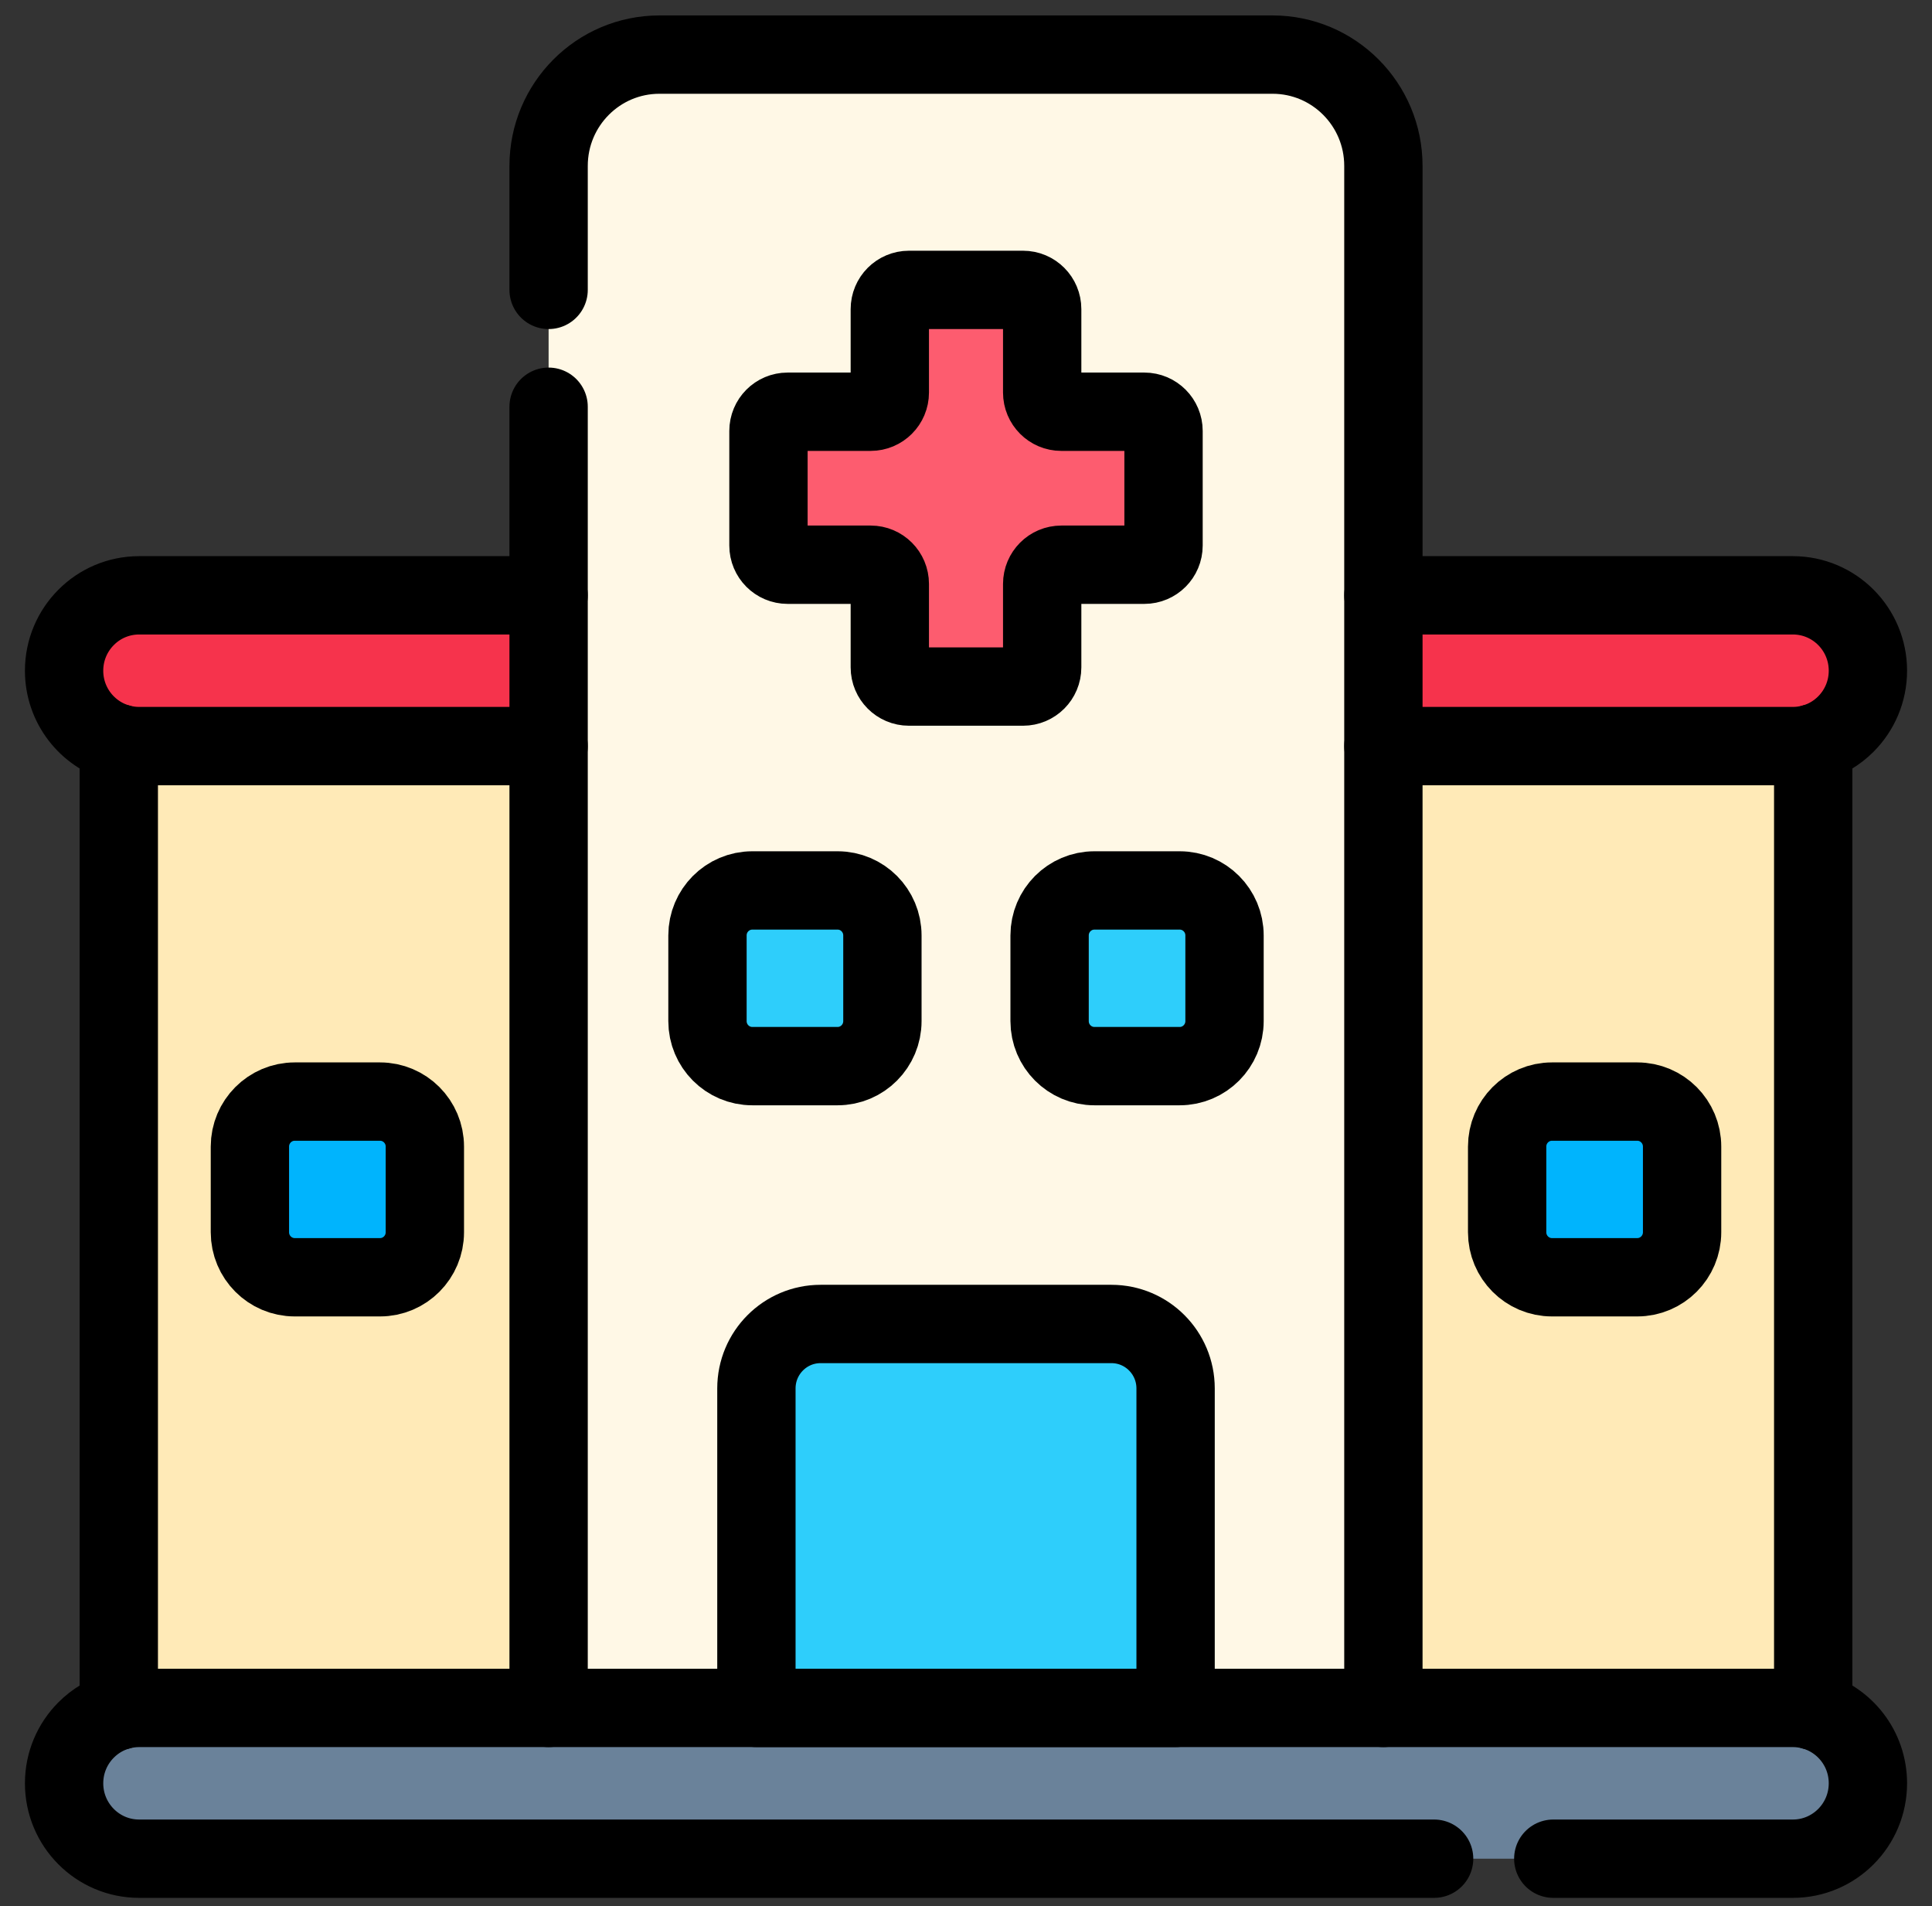
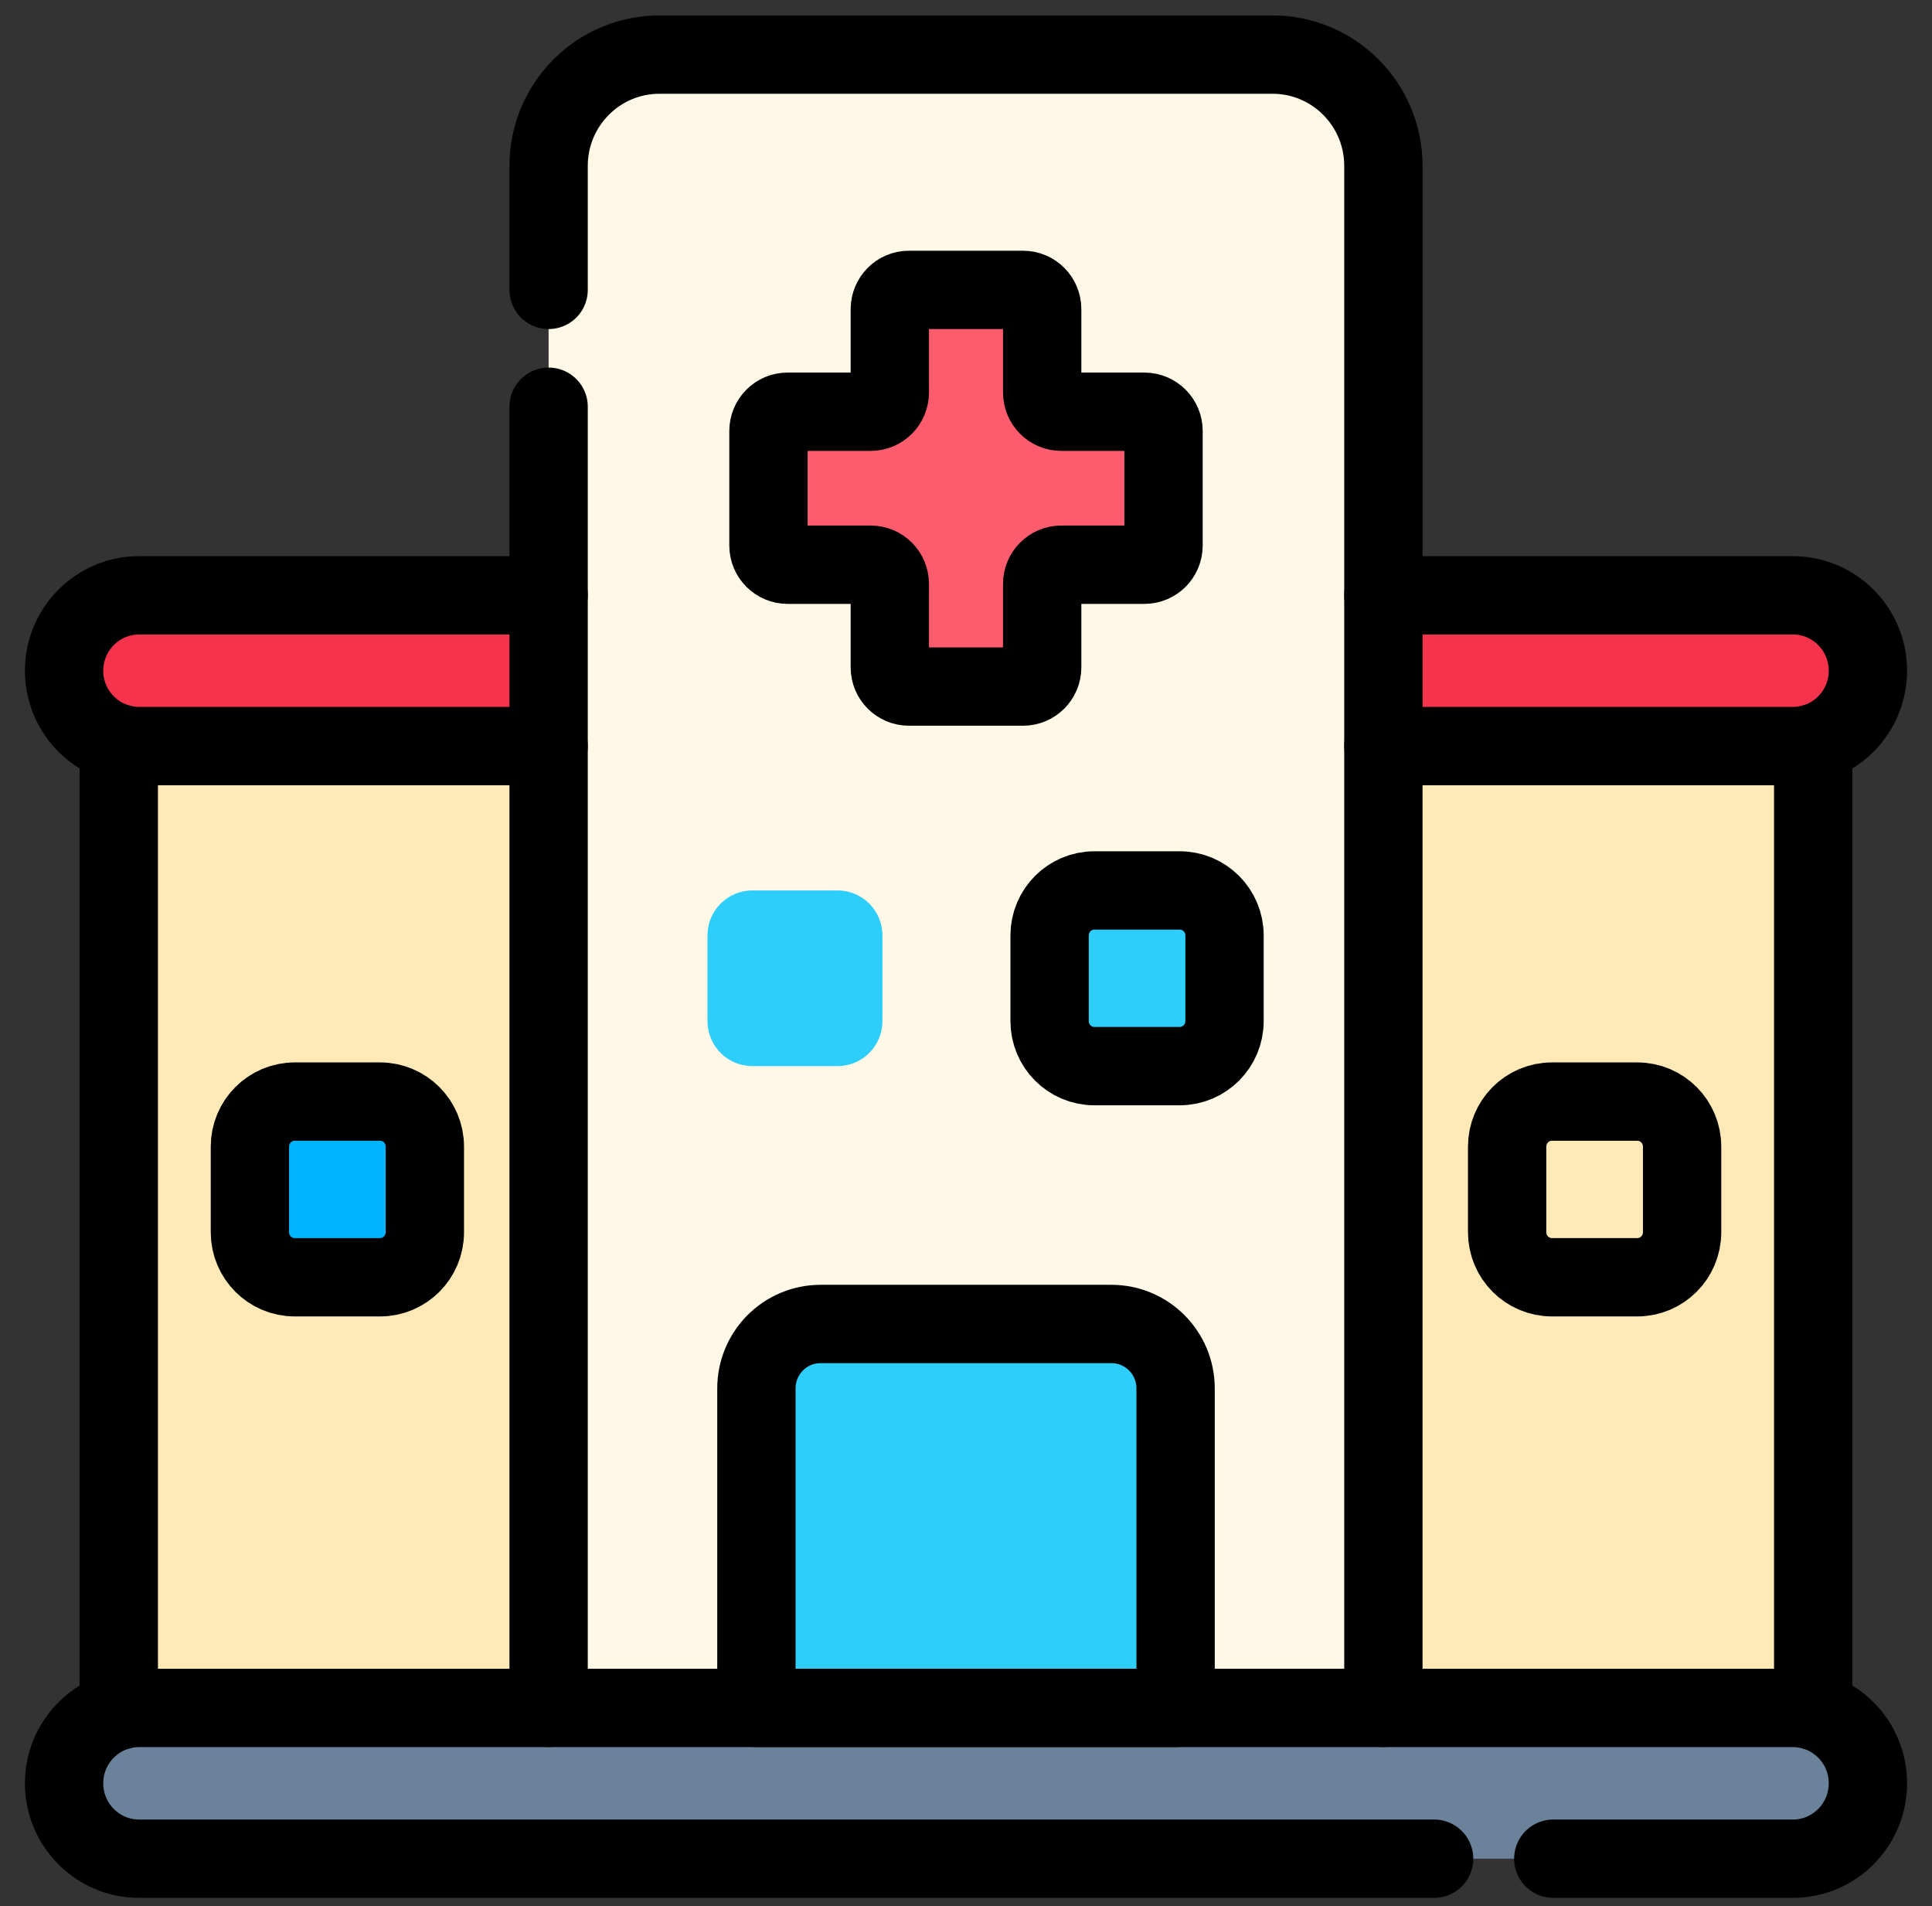
<svg xmlns="http://www.w3.org/2000/svg" width="74" height="73" viewBox="0 0 74 73" fill="none">
  <rect x="0" y="0" width="74" height="73" fill="#333333" stroke="none" />
  <path d="M69.451 28.362H4.55V67.389H69.451V28.362Z" fill="#FFEAB7" />
  <path d="M14.556 48.915H11.289C10.341 48.915 9.572 48.143 9.572 47.191V43.911C9.572 42.959 10.341 42.187 11.289 42.187H14.556C15.504 42.187 16.273 42.959 16.273 43.911V47.191C16.273 48.143 15.504 48.915 14.556 48.915Z" fill="#00B4FD" />
-   <path d="M62.711 48.915H59.444C58.496 48.915 57.727 48.143 57.727 47.191V43.911C57.727 42.959 58.496 42.187 59.444 42.187H62.711C63.66 42.187 64.428 42.959 64.428 43.911V47.191C64.428 48.143 63.659 48.915 62.711 48.915Z" fill="#00B4FD" />
  <path d="M68.67 28.573H5.33C3.742 28.573 2.455 27.28 2.455 25.686C2.455 24.092 3.742 22.799 5.33 22.799H68.67C70.258 22.799 71.545 24.092 71.545 25.686C71.545 27.28 70.258 28.573 68.67 28.573Z" fill="#F6334C" />
  <path d="M52.987 66.88H21.013V6.354C21.013 4 22.914 2.091 25.259 2.091H48.741C51.086 2.091 52.987 4 52.987 6.354V66.88Z" fill="#FFF8E6" />
  <path d="M45.028 65.408H28.972V53.172C28.972 51.809 30.073 50.704 31.43 50.704H42.57C43.927 50.704 45.028 51.809 45.028 53.172V65.408H45.028Z" fill="#2ECEFB" />
  <path d="M32.082 40.828H28.815C27.866 40.828 27.098 40.057 27.098 39.105V35.825C27.098 34.873 27.866 34.101 28.815 34.101H32.082C33.03 34.101 33.799 34.873 33.799 35.825V39.105C33.799 40.057 33.03 40.828 32.082 40.828Z" fill="#2ECEFB" />
  <path d="M45.185 40.828H41.918C40.97 40.828 40.201 40.057 40.201 39.105V35.825C40.201 34.873 40.97 34.101 41.918 34.101H45.185C46.133 34.101 46.902 34.873 46.902 35.825V39.105C46.902 40.057 46.133 40.828 45.185 40.828Z" fill="#2ECEFB" />
  <path d="M43.833 15.768H40.651C40.246 15.768 39.918 15.439 39.918 15.033V11.838C39.918 11.431 39.59 11.102 39.185 11.102H34.815C34.41 11.102 34.082 11.432 34.082 11.838V15.033C34.082 15.439 33.754 15.768 33.349 15.768H30.167C29.762 15.768 29.434 16.098 29.434 16.504V20.892C29.434 21.298 29.762 21.627 30.167 21.627H33.349C33.754 21.627 34.082 21.957 34.082 22.363V25.558C34.082 25.964 34.41 26.293 34.815 26.293H39.185C39.59 26.293 39.918 25.964 39.918 25.558V22.363C39.918 21.956 40.246 21.627 40.651 21.627H43.833C44.238 21.627 44.566 21.298 44.566 20.892V16.504C44.566 16.098 44.238 15.768 43.833 15.768Z" fill="#FD5C6F" />
  <path d="M68.67 71.182H5.33C3.742 71.182 2.455 69.889 2.455 68.295C2.455 66.701 3.742 65.408 5.33 65.408H68.67C70.258 65.408 71.545 66.701 71.545 68.295C71.545 69.889 70.258 71.182 68.67 71.182Z" fill="#6A829A" />
  <path d="M21.013 11.102V6.353C21.013 4 22.913 2.091 25.259 2.091H48.741C51.087 2.091 52.987 4 52.987 6.353V22.799V28.362V28.573V65.408" stroke="black" stroke-width="3" stroke-miterlimit="10" stroke-linecap="round" stroke-linejoin="round" />
  <path d="M21.013 65.408V28.573V28.362V22.799V15.577" stroke="black" stroke-width="3" stroke-miterlimit="10" stroke-linecap="round" stroke-linejoin="round" />
  <path d="M4.55 65.517V28.464" stroke="black" stroke-width="3" stroke-miterlimit="10" stroke-linecap="round" stroke-linejoin="round" />
  <path d="M69.45 65.517V28.464" stroke="black" stroke-width="3" stroke-miterlimit="10" stroke-linecap="round" stroke-linejoin="round" />
  <path d="M43.833 15.768H40.651C40.246 15.768 39.918 15.439 39.918 15.033V11.838C39.918 11.431 39.59 11.102 39.185 11.102H34.815C34.41 11.102 34.082 11.432 34.082 11.838V15.033C34.082 15.439 33.754 15.768 33.349 15.768H30.167C29.762 15.768 29.434 16.098 29.434 16.504V20.892C29.434 21.298 29.762 21.627 30.167 21.627H33.349C33.754 21.627 34.082 21.956 34.082 22.363V25.558C34.082 25.964 34.41 26.293 34.815 26.293H39.185C39.59 26.293 39.918 25.964 39.918 25.558V22.363C39.918 21.956 40.246 21.627 40.651 21.627H43.833C44.238 21.627 44.566 21.298 44.566 20.892V16.504C44.566 16.098 44.238 15.768 43.833 15.768Z" stroke="black" stroke-width="3" stroke-miterlimit="10" stroke-linecap="round" stroke-linejoin="round" />
  <path d="M54.93 71.182H5.329C3.742 71.182 2.455 69.889 2.455 68.294C2.455 67.497 2.777 66.776 3.297 66.254C3.64 65.909 4.069 65.651 4.55 65.517C4.797 65.446 5.06 65.408 5.329 65.408H68.671C68.94 65.408 69.203 65.446 69.451 65.517C70.66 65.858 71.545 66.971 71.545 68.294C71.545 69.093 71.223 69.814 70.703 70.336C70.183 70.859 69.464 71.182 68.671 71.182H59.494" stroke="black" stroke-width="3" stroke-miterlimit="10" stroke-linecap="round" stroke-linejoin="round" />
  <path d="M21.013 22.799H5.329C4.536 22.799 3.817 23.121 3.297 23.645C2.777 24.167 2.455 24.888 2.455 25.686C2.455 27.009 3.34 28.123 4.55 28.464C4.797 28.535 5.06 28.573 5.329 28.573H21.013" stroke="black" stroke-width="3" stroke-miterlimit="10" stroke-linecap="round" stroke-linejoin="round" />
  <path d="M52.987 28.573H68.671C68.94 28.573 69.203 28.535 69.45 28.464C69.931 28.33 70.36 28.072 70.703 27.727C71.223 27.205 71.545 26.483 71.545 25.686C71.545 24.091 70.258 22.799 68.671 22.799H52.987" stroke="black" stroke-width="3" stroke-miterlimit="10" stroke-linecap="round" stroke-linejoin="round" />
  <path d="M45.028 53.172V65.408H28.972V53.172C28.972 51.809 30.073 50.704 31.43 50.704H42.571C43.927 50.704 45.028 51.809 45.028 53.172Z" stroke="black" stroke-width="3" stroke-miterlimit="10" stroke-linecap="round" stroke-linejoin="round" />
  <path d="M14.556 48.915H11.289C10.341 48.915 9.572 48.143 9.572 47.191V43.911C9.572 42.959 10.341 42.187 11.289 42.187H14.556C15.504 42.187 16.273 42.959 16.273 43.911V47.191C16.273 48.143 15.504 48.915 14.556 48.915Z" stroke="black" stroke-width="3" stroke-miterlimit="10" stroke-linecap="round" stroke-linejoin="round" />
-   <path d="M33.798 35.825V39.105C33.798 40.057 33.03 40.829 32.082 40.829H28.815C27.867 40.829 27.098 40.057 27.098 39.105V35.825C27.098 34.872 27.867 34.101 28.815 34.101H32.082C33.03 34.101 33.798 34.872 33.798 35.825Z" stroke="black" stroke-width="3" stroke-miterlimit="10" stroke-linecap="round" stroke-linejoin="round" />
  <path d="M46.902 35.825V39.105C46.902 40.057 46.133 40.829 45.185 40.829H41.918C40.97 40.829 40.202 40.057 40.202 39.105V35.825C40.202 34.872 40.97 34.101 41.918 34.101H45.185C46.133 34.101 46.902 34.872 46.902 35.825Z" stroke="black" stroke-width="3" stroke-miterlimit="10" stroke-linecap="round" stroke-linejoin="round" />
  <path d="M62.711 48.915H59.444C58.496 48.915 57.727 48.143 57.727 47.191V43.911C57.727 42.959 58.496 42.187 59.444 42.187H62.711C63.66 42.187 64.428 42.959 64.428 43.911V47.191C64.428 48.143 63.659 48.915 62.711 48.915Z" stroke="black" stroke-width="3" stroke-miterlimit="10" stroke-linecap="round" stroke-linejoin="round" />
</svg>